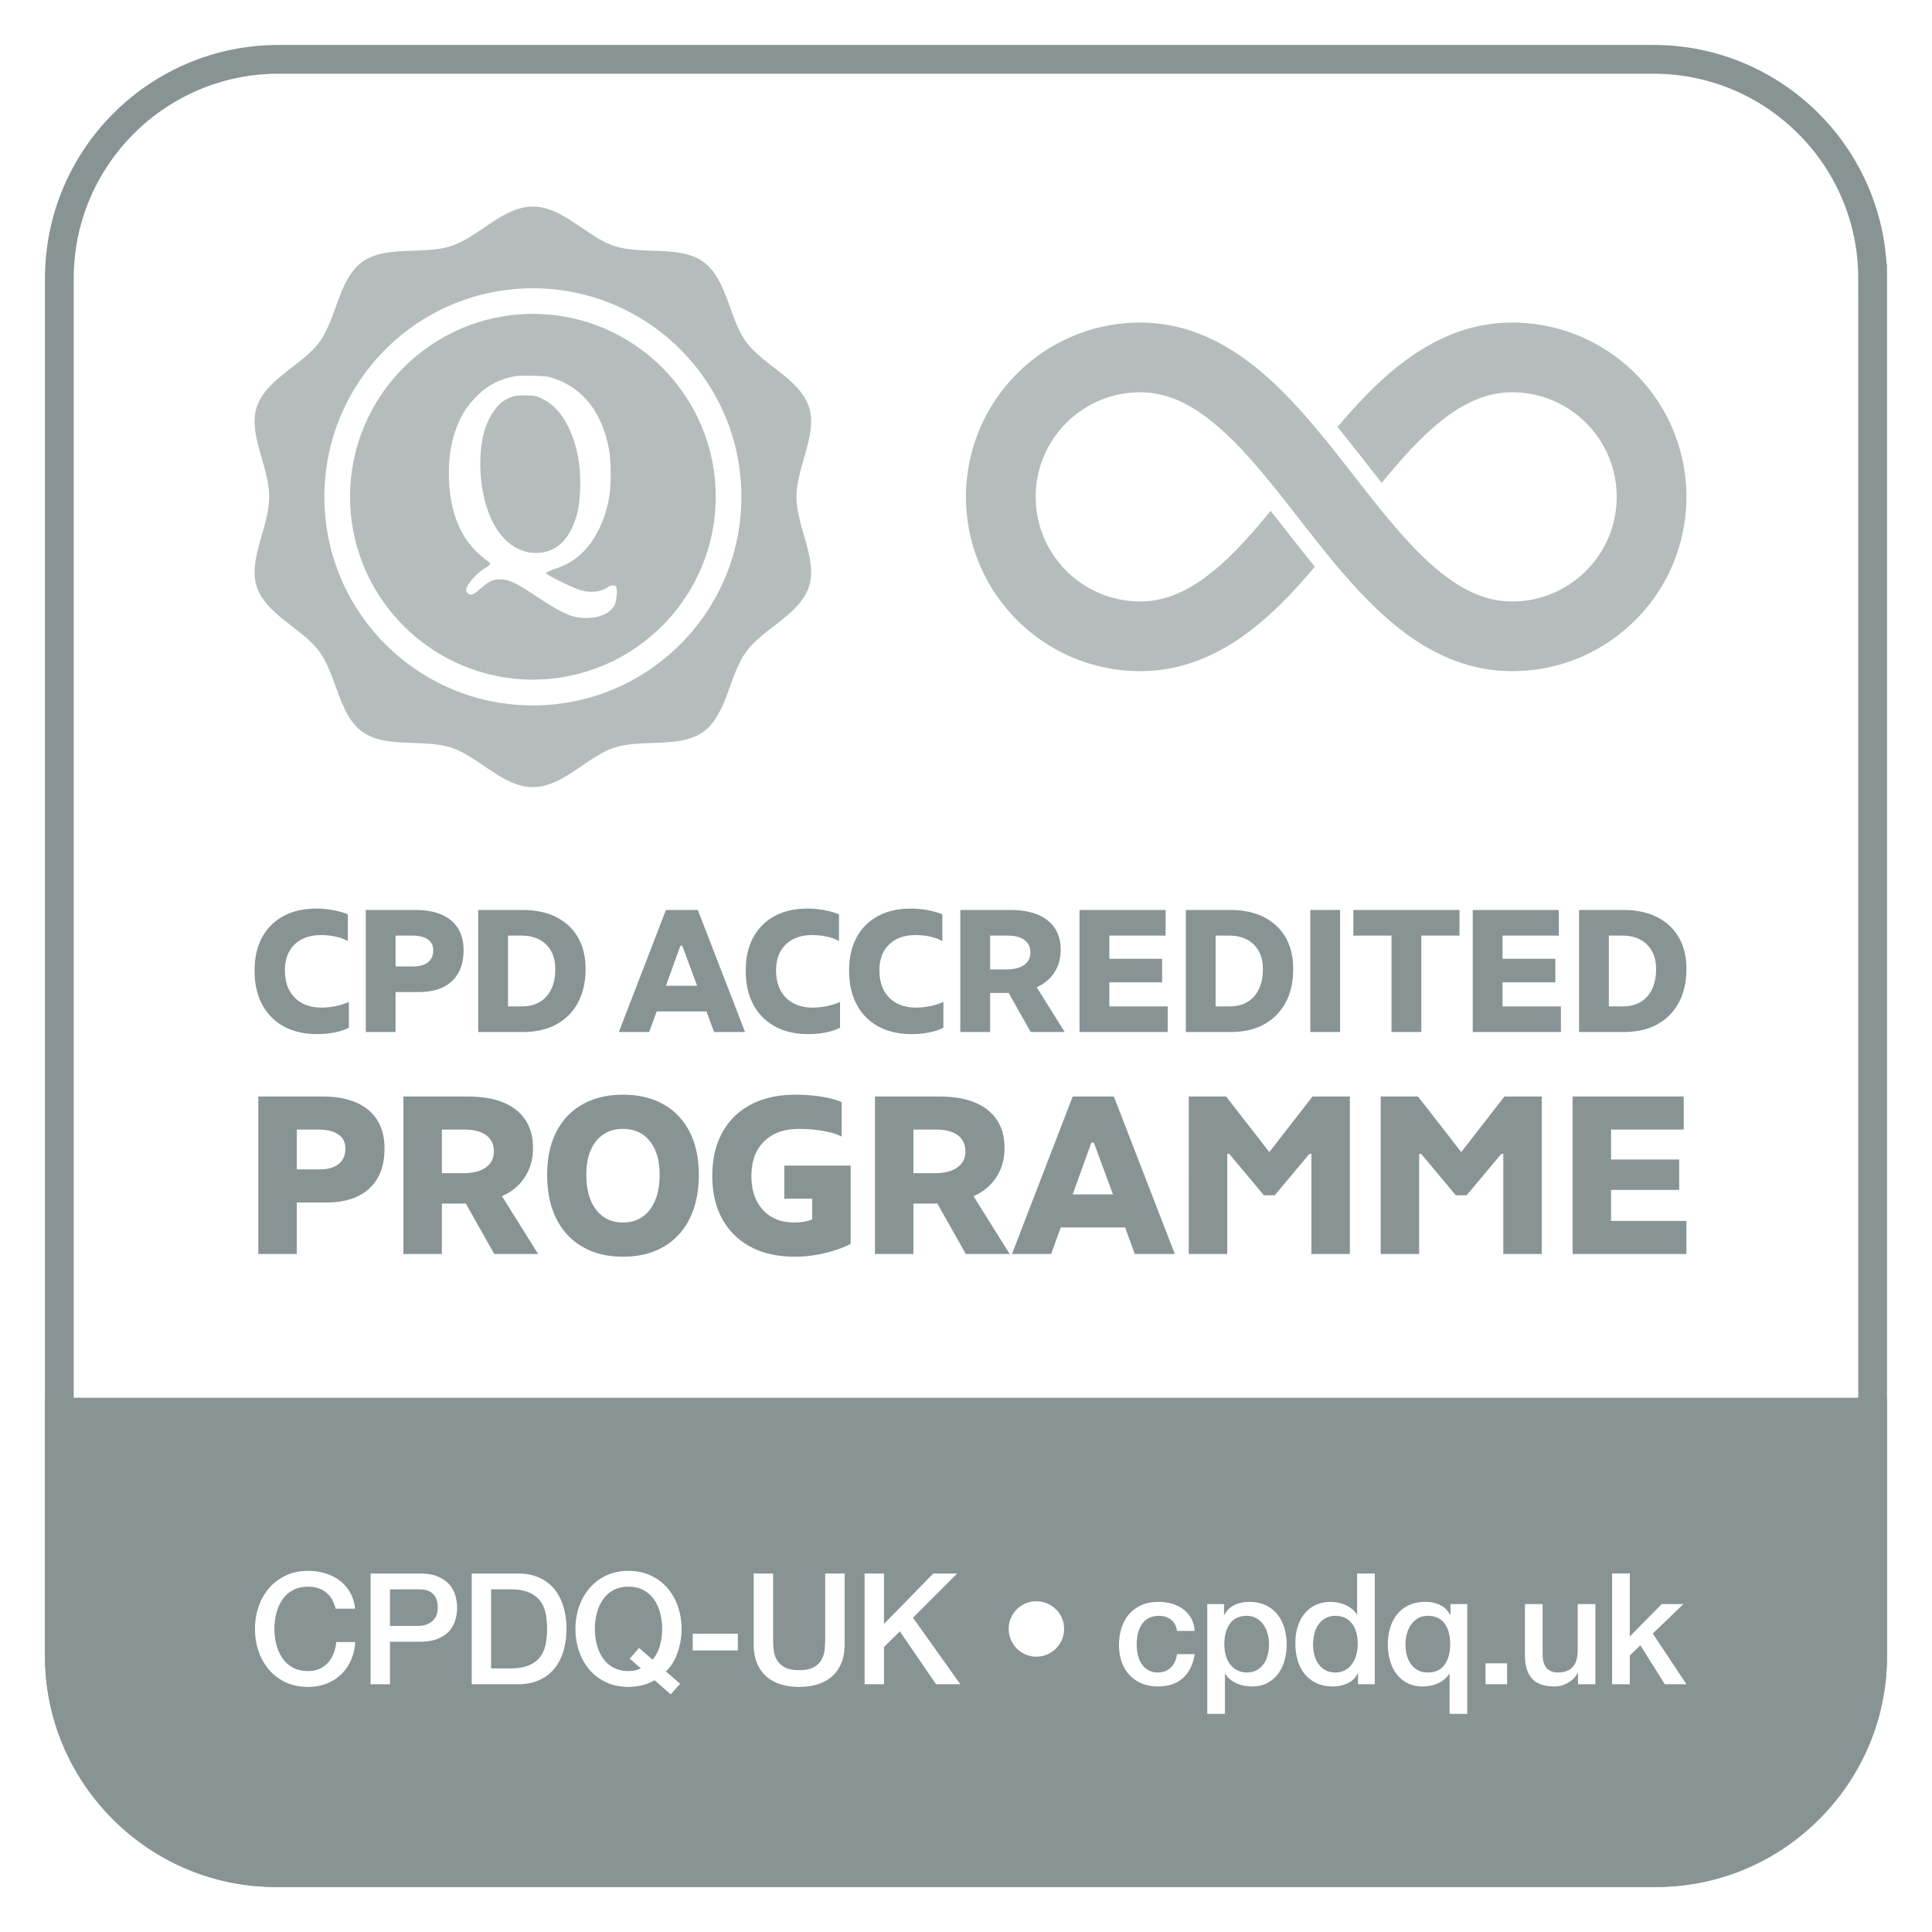
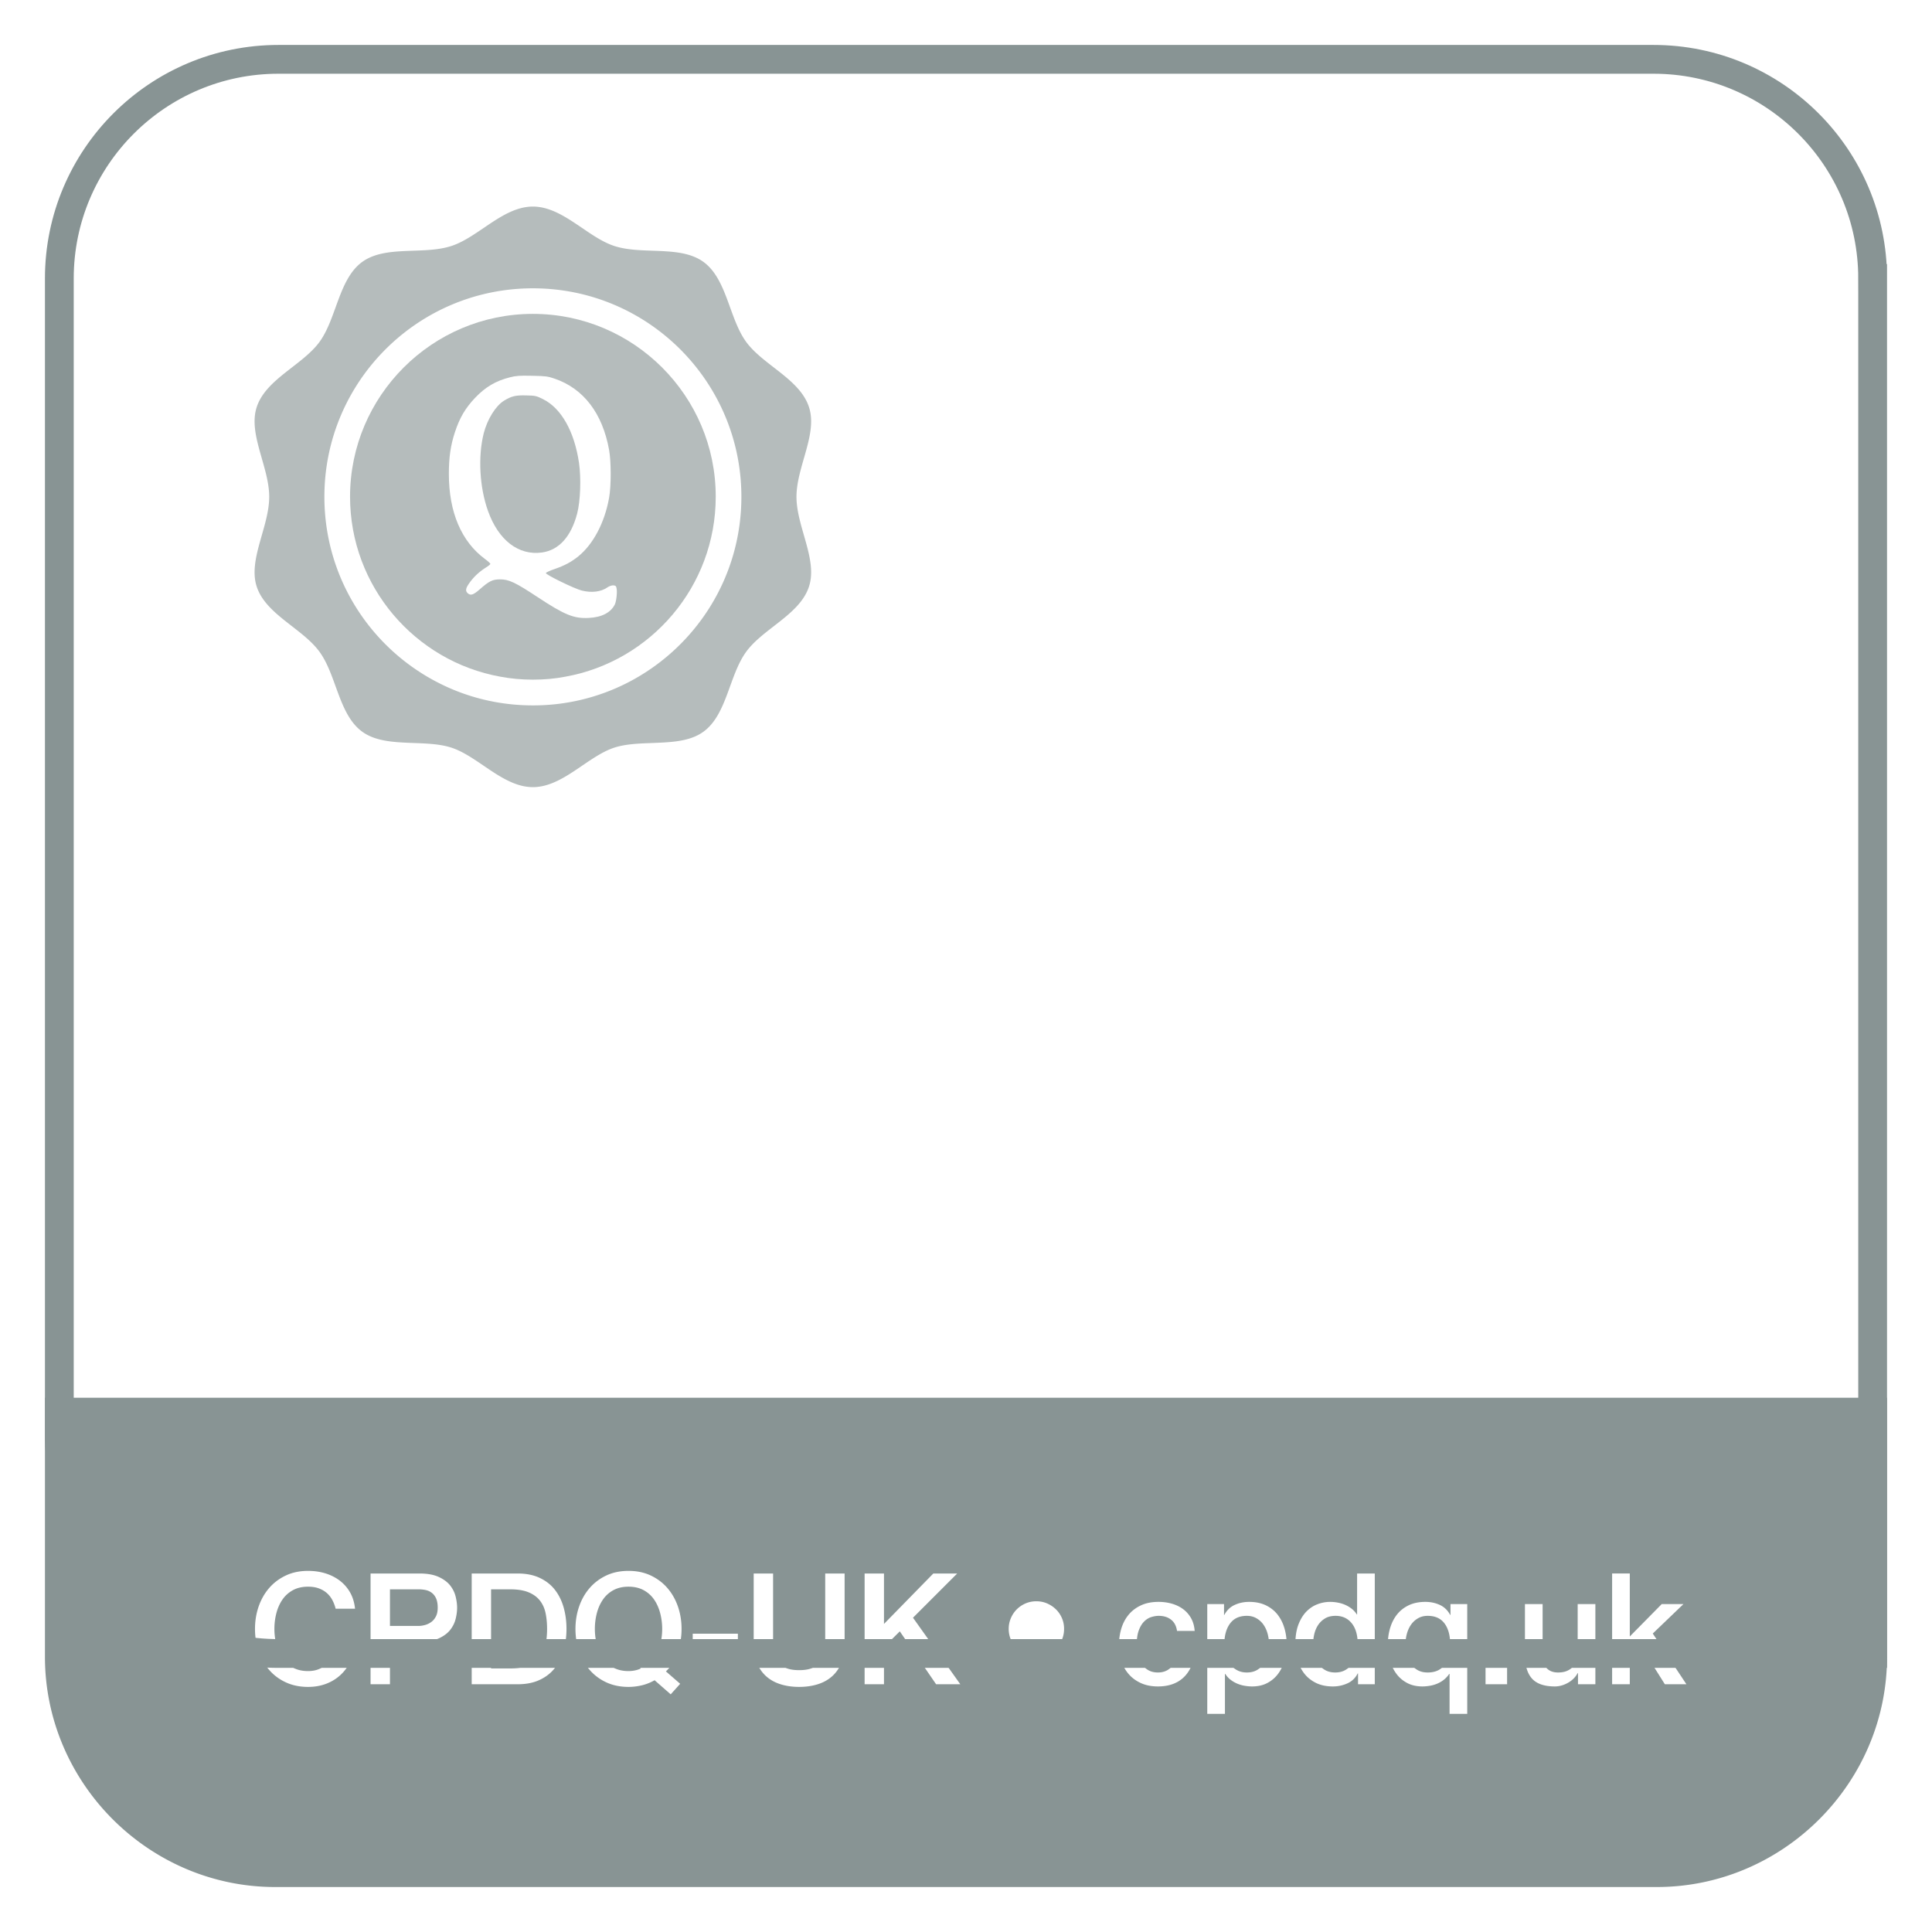
<svg xmlns="http://www.w3.org/2000/svg" xml:space="preserve" fill-rule="evenodd" clip-rule="evenodd" viewBox="0 0 1593 1593">
-   <path fill="none" stroke="#889494" stroke-width="23.732" d="M1544.054 229.622v1133.735c0 99.722-80.974 180.697-180.697 180.697H229.622c-99.722 0-180.697-80.975-180.697-180.697V229.622c0-99.723 80.975-180.697 180.697-180.697h1133.735c99.723 0 180.697 80.974 180.697 180.697Z" />
-   <path fill="#889494" fill-rule="nonzero" d="M265.847 904.118c16.449 0 29.094 3.71 37.935 11.13 8.841 7.42 13.262 17.993 13.262 31.72 0 14.22-4.14 25.196-12.426 32.925-8.287 7.729-20.159 11.593-35.615 11.593h-24.298v42.478h-31.726V904.118h52.868Zm-2.6 60.1c6.927 0 12.246-1.484 15.956-4.452 3.71-2.968 5.569-7.234 5.569-12.799 0-5.07-1.953-8.935-5.85-11.593-3.89-2.659-9.427-3.988-16.597-3.988h-17.62v32.832h18.541Zm120.763 28.01c-.867.124-2.226.185-4.085.185h-15.582v41.551h-31.717V904.118h53.055c17.308 0 30.601 3.679 39.88 11.037 9.27 7.357 13.91 17.838 13.91 31.441 0 9.028-2.226 17.004-6.678 23.929-4.452 6.925-10.755 12.18-18.924 15.767l29.866 47.672h-36.17l-23.555-41.736Zm-2.601-24.856c8.287 0 14.66-1.577 19.112-4.73 4.452-3.154 6.678-7.574 6.678-13.264 0-5.811-2.11-10.263-6.311-13.355-4.202-3.092-10.138-4.637-17.808-4.637h-18.737v35.986h17.066Zm132.261 68.818c-12.865 0-23.994-2.72-33.39-8.162-9.396-5.44-16.605-13.2-21.611-23.279-5.007-10.078-7.514-22.105-7.514-36.079 0-13.727 2.507-25.505 7.514-35.336 5.006-9.832 12.215-17.406 21.61-22.724 9.397-5.318 20.526-7.976 33.39-7.976 12.989 0 24.142 2.658 33.483 7.976 9.333 5.318 16.511 12.892 21.517 22.724 5.007 9.83 7.514 21.61 7.514 35.336 0 13.974-2.507 26-7.514 36.079-5.006 10.078-12.184 17.839-21.517 23.28-9.341 5.44-20.494 8.161-33.483 8.161Zm0-28.195c9.395 0 16.783-3.524 22.165-10.573 5.381-7.049 8.068-16.633 8.068-28.752 0-11.748-2.687-20.992-8.068-27.731-5.382-6.74-12.77-10.11-22.166-10.11s-16.784 3.37-22.166 10.11c-5.381 6.74-8.068 15.983-8.068 27.731 0 12.12 2.687 21.703 8.068 28.752 5.382 7.049 12.77 10.573 22.166 10.573Zm187.72 17.622c-6.185 3.215-13.387 5.782-21.61 7.698-8.225 1.917-16.356 2.875-24.392 2.875-14.098 0-26.22-2.689-36.358-8.069-10.137-5.379-17.963-13.046-23.462-23.001-5.506-9.955-8.255-21.796-8.255-35.522 0-13.851 2.749-25.784 8.255-35.801 5.499-10.017 13.387-17.715 23.65-23.094 10.263-5.38 22.439-8.07 36.544-8.07 7.787 0 15.082.558 21.885 1.67 6.803 1.113 12.247 2.597 16.324 4.452v28.38c-3.835-1.978-8.935-3.523-15.3-4.636-6.374-1.113-13.083-1.67-20.128-1.67-11.997 0-21.486 3.432-28.477 10.296-6.982 6.862-10.481 16.354-10.481 28.473 0 11.872 3.187 21.24 9.552 28.102 6.373 6.864 14.996 10.295 25.876 10.295 2.725 0 5.38-.216 7.982-.649 2.593-.433 4.819-1.082 6.678-1.948v-17.066H646.67v-27.267h54.72v64.552Zm71.418-33.389c-.867.124-2.226.185-4.085.185h-15.581v41.551h-31.718V904.118h53.055c17.308 0 30.601 3.679 39.88 11.037 9.27 7.357 13.91 17.838 13.91 31.441 0 9.028-2.226 17.004-6.678 23.929-4.452 6.925-10.762 12.18-18.916 15.767l29.859 47.672h-36.17l-23.556-41.736Zm-2.6-24.856c8.286 0 14.651-1.577 19.111-4.73 4.452-3.154 6.67-7.574 6.67-13.264 0-5.811-2.1-10.263-6.303-13.355-4.202-3.092-10.138-4.637-17.807-4.637h-18.737v35.986h17.065Zm198.483 66.592H935.67l-7.974-21.888h-53.048l-7.982 21.888h-32.273l50.08-129.846h33.944l50.275 129.846Zm-68.825-91.82-15.394 42.664h33.21l-15.77-42.663h-2.046Zm179.747 9.276-28.562 34.13h-8.904l-28.57-34.13h-1.664v82.544h-31.725V904.118h30.796l35.615 45.817 35.615-45.817h30.789v129.846h-31.718V951.42h-1.672Zm158.23 0-28.563 34.13h-8.911l-28.562-34.13h-1.672v82.544h-31.718V904.118h30.797l35.615 45.817 35.615-45.817h30.788v129.846h-31.718V951.42h-1.671Zm150.435-20.034h-59.913v24.67h56.203V981.1h-56.203v25.598h62.139v27.267h-93.857V904.118h91.63v27.268ZM261.51 852.639c-10.631 0-19.81-2.108-27.52-6.324-7.715-4.215-13.65-10.227-17.82-18.035-4.169-7.808-6.25-17.126-6.25-27.952 0-10.635 2.057-19.76 6.178-27.377 4.12-7.617 9.99-13.485 17.602-17.605 7.618-4.12 16.695-6.18 27.236-6.18 4.501 0 9.076.432 13.723 1.294 4.647.862 8.696 2.012 12.145 3.45v22.13c-2.681-1.628-5.985-2.873-9.918-3.736a56.124 56.124 0 0 0-12.072-1.293c-9.288 0-16.598 2.586-21.917 7.76-5.312 5.174-7.975 12.264-7.975 21.27 0 9.58 2.711 17.101 8.12 22.562 5.416 5.461 12.768 8.192 22.063 8.192 3.927 0 7.927-.431 11.999-1.293 4.072-.863 7.594-2.012 10.559-3.45v21.27c-2.874 1.628-6.656 2.922-11.352 3.88-4.695.958-9.627 1.437-14.8 1.437Zm81.054-102.323c12.743 0 22.54 2.874 29.39 8.623 6.85 5.748 10.274 13.94 10.274 24.575 0 11.018-3.207 19.52-9.627 25.508-6.42 5.989-15.618 8.983-27.593 8.983h-18.824v32.91h-24.58v-100.6h40.96Zm-2.015 46.563c5.367 0 9.488-1.15 12.362-3.45 2.874-2.299 4.314-5.604 4.314-9.915 0-3.928-1.512-6.923-4.532-8.982-3.013-2.06-7.304-3.09-12.858-3.09h-13.651v25.437h14.365Zm90.396-46.563c10.734 0 19.98 1.964 27.738 5.893 7.763 3.927 13.723 9.508 17.892 16.742 4.17 7.234 6.251 15.88 6.251 25.94 0 10.73-2.081 19.976-6.25 27.736-4.17 7.76-10.082 13.749-17.748 17.964-7.667 4.216-16.864 6.323-27.593 6.323H394.3V750.316h36.645Zm-.43 79.473c8.526 0 15.212-2.73 20.047-8.192 4.84-5.461 7.261-12.982 7.261-22.562 0-8.527-2.493-15.258-7.473-20.192-4.986-4.934-11.787-7.4-20.41-7.4h-11.067v58.346h11.642Zm183.805 21.125h-25.577l-6.178-16.958H541.46l-6.178 16.958h-25.009l38.806-100.598h26.297l38.945 100.598Zm-53.315-71.137-11.926 33.054H574.8l-12.217-33.054h-1.579Zm105.487 72.862c-10.637 0-19.81-2.108-27.526-6.324-7.709-4.215-13.65-10.227-17.82-18.035-4.163-7.808-6.25-17.126-6.25-27.952 0-10.635 2.063-19.76 6.177-27.377 4.121-7.617 9.99-13.485 17.609-17.605 7.618-4.12 16.695-6.18 27.236-6.18 4.501 0 9.076.432 13.723 1.294 4.647.862 8.696 2.012 12.145 3.45v22.13c-2.687-1.628-5.99-2.873-9.918-3.736a56.124 56.124 0 0 0-12.072-1.293c-9.294 0-16.598 2.586-21.917 7.76-5.318 5.174-7.975 12.264-7.975 21.27 0 9.58 2.705 17.101 8.12 22.562 5.41 5.461 12.768 8.192 22.057 8.192 3.927 0 7.933-.431 11.999-1.293 4.072-.863 7.594-2.012 10.565-3.45v21.27c-2.874 1.628-6.656 2.922-11.352 3.88-4.695.958-9.627 1.437-14.8 1.437Zm85.217 0c-10.632 0-19.805-2.108-27.52-6.324-7.71-4.215-13.651-10.227-17.82-18.035-4.17-7.808-6.251-17.126-6.251-27.952 0-10.635 2.063-19.76 6.178-27.377 4.12-7.617 9.99-13.485 17.608-17.605 7.613-4.12 16.695-6.18 27.23-6.18 4.508 0 9.076.432 13.724 1.294 4.647.862 8.695 2.012 12.144 3.45v22.13c-2.68-1.628-5.984-2.873-9.912-3.736a56.206 56.206 0 0 0-12.071-1.293c-9.295 0-16.604 2.586-21.917 7.76-5.319 5.174-7.975 12.264-7.975 21.27 0 9.58 2.704 17.101 8.114 22.562 5.416 5.461 12.768 8.192 22.062 8.192 3.927 0 7.927-.431 12-1.293 4.072-.863 7.593-2.012 10.564-3.45v21.27c-2.874 1.628-6.662 2.922-11.351 3.88-4.696.958-9.634 1.437-14.807 1.437Zm79.903-34.059c-.665.095-1.724.143-3.158.143h-12.072v32.191h-24.573V750.316h41.098c13.415 0 23.714 2.85 30.897 8.551 7.188 5.7 10.783 13.82 10.783 24.36 0 6.993-1.725 13.173-5.18 18.538-3.443 5.365-8.332 9.437-14.656 12.216l23.14 36.933h-28.023l-18.256-32.335Zm-2.009-19.258c6.42 0 11.352-1.222 14.801-3.664 3.45-2.444 5.174-5.869 5.174-10.276 0-4.503-1.628-7.952-4.883-10.347-3.262-2.395-7.86-3.593-13.803-3.593h-14.51v27.88h13.221Zm131.495-27.88H914.68v19.113h43.543v19.402H914.68v19.832h48.141v21.125h-72.715V750.316h70.99v21.126Zm53.315-21.126c10.735 0 19.98 1.964 27.738 5.893 7.764 3.927 13.724 9.508 17.893 16.742 4.17 7.234 6.25 15.88 6.25 25.94 0 10.73-2.08 19.976-6.25 27.736-4.17 7.76-10.081 13.749-17.748 17.964-7.666 4.216-16.864 6.323-27.592 6.323h-36.936V750.316h36.645Zm-.43 79.473c8.527 0 15.213-2.73 20.048-8.192 4.84-5.461 7.26-12.982 7.26-22.562 0-8.527-2.492-15.258-7.472-20.192-4.986-4.934-11.787-7.4-20.41-7.4h-11.067v58.346h11.642Zm66.398-79.473h24.575v100.598h-24.575zm35.496 21.126v-21.126h87.521v21.126h-31.477v79.472h-24.573v-79.472h-31.471Zm169.434 0h-46.417v19.113h43.543v19.402h-43.543v19.832h48.142v21.125h-72.721V750.316h70.996v21.126Zm53.315-21.126c10.735 0 19.975 1.964 27.738 5.893 7.764 3.927 13.724 9.508 17.893 16.742 4.17 7.234 6.25 15.88 6.25 25.94 0 10.73-2.08 19.976-6.25 27.736-4.169 7.76-10.08 13.749-17.747 17.964-7.667 4.216-16.865 6.323-27.593 6.323h-36.935V750.316h36.644Zm-.43 79.473c8.527 0 15.213-2.73 20.048-8.192 4.84-5.461 7.261-12.982 7.261-22.562 0-8.527-2.493-15.258-7.479-20.192-4.98-4.934-11.781-7.4-20.404-7.4h-11.067v58.346h11.642Z" />
+   <path fill="none" stroke="#889494" stroke-width="23.732" d="M1544.054 229.622v1133.735H229.622c-99.722 0-180.697-80.975-180.697-180.697V229.622c0-99.723 80.975-180.697 180.697-180.697h1133.735c99.723 0 180.697 80.974 180.697 180.697Z" />
  <path fill="#889494" d="M37.06 1152.472h1518.86v213.59c0 104.16-85.697 189.858-189.858 189.858H226.917c-104.16 0-189.858-85.697-189.858-189.858v-213.59Zm1172.726 260.675v-90.538h-13.812v8.947h-.261c-2.041-3.845-4.89-6.574-8.568-8.26-3.654-1.66-7.618-2.491-11.89-2.491-5.197 0-9.73.925-13.622 2.753-3.868 1.85-7.096 4.343-9.659 7.547-2.563 3.204-4.461 6.93-5.743 11.201-1.282 4.248-1.922 8.829-1.922 13.67 0 4.438.57 8.757 1.732 12.934 1.14 4.177 2.896 7.855 5.245 11.06 2.326 3.203 5.292 5.742 8.876 7.665 3.583 1.922 7.808 2.895 12.673 2.895 2.136 0 4.248-.213 6.384-.593a27.435 27.435 0 0 0 6.146-1.851 23.61 23.61 0 0 0 5.364-3.252 21.487 21.487 0 0 0 4.224-4.675h.261v32.988h14.572Zm-50.906-57.408c0-2.99.38-5.886 1.163-8.71.76-2.8 1.922-5.292 3.441-7.476a17.935 17.935 0 0 1 5.767-5.244c2.302-1.33 4.937-1.994 7.927-1.994 6.146 0 10.774 2.088 13.883 6.289 3.11 4.177 4.652 9.873 4.652 17.135 0 6.906-1.495 12.507-4.533 16.802-3.014 4.32-7.69 6.479-14.002 6.479-3.323 0-6.147-.688-8.449-2.065a17.883 17.883 0 0 1-5.696-5.292c-1.471-2.183-2.539-4.652-3.18-7.428a37.665 37.665 0 0 1-.973-8.496Zm-853.338-58.334v91.321h15.995v-35.052h24.278c6.503 0 11.771-.902 15.877-2.73 4.082-1.85 7.238-4.176 9.47-6.976 2.206-2.825 3.725-5.862 4.532-9.137.807-3.3 1.21-6.337 1.21-9.161 0-2.8-.403-5.886-1.21-9.208-.807-3.323-2.326-6.384-4.533-9.208-2.23-2.8-5.387-5.15-9.469-7.025-4.106-1.875-9.374-2.824-15.877-2.824h-40.273Zm15.995 43.24v-30.187h23.661c2.112 0 4.13.213 6.004.64 1.875.428 3.536 1.21 4.984 2.374 1.448 1.139 2.61 2.705 3.465 4.651.83 1.97 1.258 4.438 1.258 7.428 0 2.896-.475 5.293-1.472 7.215-.973 1.922-2.254 3.465-3.82 4.604a15.354 15.354 0 0 1-5.174 2.492c-1.899.522-3.726.783-5.506.783h-23.4Zm67.4-43.24v91.321h37.852c7.001 0 13.053-1.186 18.156-3.583 5.126-2.373 9.303-5.648 12.53-9.778 3.251-4.13 5.648-8.97 7.238-14.524 1.567-5.53 2.374-11.463 2.374-17.775 0-6.313-.807-12.222-2.374-17.776-1.59-5.553-3.987-10.37-7.238-14.524-3.227-4.13-7.404-7.38-12.53-9.777-5.103-2.397-11.155-3.584-18.156-3.584h-37.852Zm15.971 78.269v-65.216h15.735c6.241 0 11.32.83 15.283 2.492 3.964 1.66 7.072 3.963 9.35 6.906 2.255 2.942 3.798 6.384 4.605 10.37.807 3.964 1.21 8.236 1.21 12.84 0 4.604-.403 8.9-1.21 12.863-.807 3.963-2.35 7.404-4.604 10.347-2.279 2.943-5.387 5.245-9.35 6.906-3.964 1.661-9.043 2.492-15.284 2.492h-15.735Zm819.972-4.2v17.252h17.775v-17.253h-17.775Zm90.562 17.252v-66.117h-14.596v38.375c0 2.539-.26 4.936-.83 7.143-.546 2.23-1.472 4.13-2.753 5.696-1.258 1.59-2.92 2.847-4.984 3.773-2.041.95-4.604 1.424-7.666 1.424-4.01 0-7.12-1.21-9.326-3.584-2.231-2.397-3.347-6.478-3.347-12.293v-40.534h-14.571v41.958c0 8.686 1.946 15.189 5.814 19.484 3.892 4.32 10.181 6.48 18.867 6.48 3.679 0 7.262-1.021 10.822-3.015 3.536-2.017 6.194-4.675 7.974-7.998h.261v9.208h14.335Zm13.812-91.321v91.321h14.571v-23.66l8.71-8.45 20.196 32.11h17.776l-27.743-41.816 25.322-24.301h-17.918l-26.343 26.722v-51.926h-14.571Zm-707.813 0v58.452c0 5.886.902 11.012 2.705 15.355 1.78 4.343 4.32 7.998 7.595 10.94 3.298 2.943 7.238 5.127 11.842 6.574 4.604 1.448 9.707 2.184 15.331 2.184 5.648 0 10.75-.736 15.355-2.184 4.604-1.447 8.543-3.63 11.842-6.573 3.275-2.943 5.815-6.598 7.594-10.94 1.804-4.344 2.706-9.47 2.706-15.356v-58.452h-15.996v53.208a96.27 96.27 0 0 1-.45 9.35c-.309 3.133-1.14 5.98-2.564 8.496-1.4 2.516-3.536 4.58-6.384 6.194-2.871 1.638-6.882 2.445-12.103 2.445-5.197 0-9.208-.807-12.08-2.445-2.848-1.614-4.983-3.678-6.384-6.194-1.424-2.515-2.254-5.363-2.563-8.496a96.27 96.27 0 0 1-.45-9.35v-53.208H621.44Zm91.464 0v91.321h15.972v-30.685l13.052-12.934 29.927 43.62h19.958l-39.015-54.87 36.452-36.452h-19.697l-40.677 41.579v-41.58h-15.972Zm118.803 45.66c0 3.157.617 6.124 1.804 8.9 1.186 2.753 2.8 5.198 4.865 7.286 2.04 2.088 4.438 3.726 7.215 4.913 2.776 1.21 5.743 1.803 8.9 1.803 3.155 0 6.122-.593 8.875-1.803a22.94 22.94 0 0 0 7.286-4.913c2.112-2.088 3.75-4.533 4.936-7.286 1.187-2.776 1.78-5.743 1.78-8.9 0-3.156-.593-6.122-1.78-8.875-1.187-2.777-2.824-5.197-4.936-7.238-2.089-2.041-4.51-3.655-7.286-4.866-2.753-1.186-5.72-1.78-8.876-1.78-3.156 0-6.123.594-8.9 1.78-2.776 1.21-5.173 2.825-7.214 4.866-2.065 2.04-3.679 4.461-4.865 7.238-1.187 2.753-1.804 5.72-1.804 8.876Zm-554.954-16.612h15.996c-.522-4.96-1.827-9.35-3.963-13.195a32.224 32.224 0 0 0-8.378-9.778c-3.465-2.681-7.452-4.722-11.96-6.146-4.51-1.4-9.328-2.089-14.454-2.089-6.81 0-12.934 1.258-18.345 3.821-5.434 2.563-10.015 6.028-13.764 10.371-3.75 4.343-6.622 9.422-8.639 15.213-1.993 5.79-2.99 11.937-2.99 18.416 0 6.574.997 12.744 2.99 18.558 2.017 5.79 4.889 10.87 8.639 15.213 3.75 4.343 8.33 7.784 13.764 10.3 5.411 2.515 11.534 3.773 18.345 3.773 5.554 0 10.609-.902 15.213-2.682 4.604-1.804 8.614-4.343 12.032-7.618 3.417-3.275 6.123-7.19 8.116-11.7 2.017-4.533 3.18-9.517 3.513-14.975h-15.592c-.356 3.323-1.068 6.431-2.184 9.35-1.092 2.896-2.634 5.435-4.604 7.595-1.946 2.183-4.295 3.892-7.025 5.126-2.729 1.234-5.885 1.851-9.469 1.851-4.865 0-9.065-.973-12.602-2.943-3.536-1.97-6.407-4.58-8.638-7.855-2.207-3.299-3.845-7.025-4.913-11.202a51.471 51.471 0 0 1-1.59-12.791c0-4.343.522-8.615 1.59-12.792s2.706-7.903 4.913-11.178c2.23-3.299 5.102-5.91 8.638-7.879 3.537-1.946 7.737-2.943 12.602-2.943 3.323 0 6.242.451 8.757 1.353 2.516.902 4.723 2.16 6.598 3.773 1.875 1.614 3.394 3.537 4.604 5.744a32 32 0 0 1 2.8 7.31Zm693.74 18.274h14.572c-.333-4.082-1.353-7.618-3.062-10.608-1.709-2.99-3.916-5.459-6.597-7.429-2.682-1.946-5.744-3.417-9.208-4.414-3.442-.973-7.096-1.471-10.941-1.471-5.435 0-10.205.925-14.24 2.753-4.058 1.85-7.451 4.343-10.18 7.547-2.73 3.204-4.77 6.977-6.147 11.32-1.353 4.343-2.041 8.994-2.041 13.954 0 4.842.712 9.375 2.112 13.552 1.4 4.176 3.489 7.784 6.218 10.798 2.73 3.037 6.075 5.41 10.039 7.167 3.963 1.756 8.543 2.634 13.74 2.634 8.52 0 15.38-2.302 20.529-6.859 5.15-4.556 8.425-11.154 9.778-19.745h-14.572c-.688 4.77-2.42 8.473-5.174 11.107-2.776 2.658-6.289 3.987-10.56 3.987-3.157 0-5.838-.665-8.07-1.994a16.902 16.902 0 0 1-5.434-5.173c-1.4-2.136-2.42-4.557-3.061-7.286a35.688 35.688 0 0 1-.95-8.188c0-5.03.594-9.113 1.78-12.222 1.187-3.109 2.682-5.553 4.486-7.285 1.78-1.757 3.75-2.943 5.885-3.584 2.112-.64 4.13-.973 6.004-.973 4.082 0 7.476 1.044 10.158 3.133 2.705 2.088 4.343 5.197 4.936 9.279Zm24.943-22.118v90.538h14.571v-32.988h.261a18.556 18.556 0 0 0 4.153 4.675 24.617 24.617 0 0 0 5.435 3.252c1.97.854 4.01 1.471 6.147 1.85 2.136.38 4.248.594 6.384.594 4.865 0 9.09-.973 12.673-2.895 3.583-1.923 6.55-4.462 8.876-7.666 2.349-3.204 4.105-6.882 5.244-11.059 1.163-4.177 1.733-8.496 1.733-12.934 0-4.841-.641-9.422-1.923-13.67-1.281-4.272-3.203-7.997-5.743-11.201-2.563-3.204-5.79-5.696-9.659-7.547-3.892-1.828-8.425-2.753-13.622-2.753-4.272 0-8.235.83-11.89 2.492-3.678 1.685-6.526 4.414-8.567 8.259h-.261v-8.947h-13.812Zm50.905 33.13c0 2.895-.332 5.72-.973 8.496-.64 2.776-1.709 5.245-3.18 7.428a17.883 17.883 0 0 1-5.696 5.292c-2.302 1.377-5.126 2.065-8.448 2.065-2.99 0-5.601-.617-7.856-1.804-2.278-1.186-4.2-2.8-5.838-4.865-1.614-2.04-2.824-4.485-3.63-7.357-.808-2.848-1.211-5.933-1.211-9.255 0-7.096 1.542-12.744 4.651-17.016 3.11-4.272 7.737-6.408 13.884-6.408 2.99 0 5.624.665 7.926 1.994a17.935 17.935 0 0 1 5.767 5.244c1.519 2.184 2.682 4.676 3.441 7.476a32.39 32.39 0 0 1 1.163 8.71Zm87.216 32.987v-91.321h-14.572v33.77h-.26a18.158 18.158 0 0 0-4.154-4.674 25.175 25.175 0 0 0-5.434-3.252 27.435 27.435 0 0 0-6.147-1.85 33.684 33.684 0 0 0-6.265-.594c-3.584 0-7.096.664-10.561 1.993-3.441 1.33-6.503 3.394-9.208 6.195-2.682 2.824-4.818 6.407-6.455 10.75-1.614 4.343-2.421 9.517-2.421 15.474 0 4.96.64 9.564 1.922 13.883 1.282 4.295 3.18 8.021 5.743 11.178 2.563 3.156 5.791 5.648 9.66 7.5 3.891 1.827 8.424 2.752 13.622 2.752 4.177 0 8.14-.83 11.89-2.516 3.75-1.66 6.62-4.39 8.567-8.235h.26v8.947h13.813Zm-50.906-32.347c0-2.99.333-5.909.973-8.78.641-2.848 1.71-5.411 3.18-7.666 1.496-2.255 3.418-4.082 5.768-5.506 2.349-1.4 5.22-2.112 8.638-2.112 5.625 0 10.086 2.065 13.361 6.147 3.275 4.105 4.913 9.801 4.913 17.134a34.21 34.21 0 0 1-1.068 8.52c-.736 2.753-1.851 5.269-3.346 7.476a17.05 17.05 0 0 1-5.744 5.363c-2.349 1.377-5.15 2.065-8.377 2.065-3.156 0-5.886-.64-8.188-1.922a16.88 16.88 0 0 1-5.695-5.126c-1.495-2.136-2.587-4.557-3.323-7.286-.712-2.73-1.092-5.506-1.092-8.307Zm-521.823 31.968-11.771-10.229a31.729 31.729 0 0 0 5.885-7.357 46.933 46.933 0 0 0 3.964-8.757c1.02-3.085 1.803-6.218 2.302-9.398.522-3.204.759-6.384.759-9.54 0-6.48-.997-12.626-2.99-18.416-2.017-5.791-4.89-10.87-8.639-15.213-3.75-4.343-8.33-7.808-13.74-10.37-5.435-2.564-11.535-3.822-18.37-3.822-6.81 0-12.933 1.258-18.344 3.821-5.411 2.563-9.992 6.028-13.741 10.371-3.774 4.343-6.645 9.422-8.639 15.213-2.017 5.79-3.014 11.937-3.014 18.416 0 6.574.997 12.744 3.014 18.558 1.994 5.79 4.865 10.87 8.639 15.213 3.75 4.343 8.33 7.784 13.74 10.3 5.412 2.515 11.534 3.773 18.346 3.773 3.583 0 7.214-.427 10.869-1.282 3.678-.854 7.214-2.254 10.632-4.224l13.29 11.629 7.808-8.686Zm-41.579-20.718 9.208 8.045a20.195 20.195 0 0 1-5.031 1.661 26.088 26.088 0 0 1-5.197.522c-4.866 0-9.042-.973-12.602-2.943-3.536-1.97-6.408-4.58-8.615-7.855-2.23-3.299-3.868-7.025-4.936-11.202a51.471 51.471 0 0 1-1.59-12.791c0-4.343.522-8.615 1.59-12.792s2.705-7.903 4.936-11.178c2.207-3.299 5.079-5.91 8.615-7.879 3.56-1.946 7.736-2.943 12.602-2.943 4.865 0 9.065.997 12.601 2.943 3.536 1.97 6.408 4.58 8.639 7.88 2.207 3.274 3.844 7 4.912 11.177a51.492 51.492 0 0 1 1.614 12.792 51.09 51.09 0 0 1-1.803 13.55 31.148 31.148 0 0 1-6.123 11.914l-11.13-9.73-7.69 8.829Zm51.926-20.6v13.812h37.236v-13.812h-37.236Z" />
  <path fill="#b5bcbc" fill-rule="nonzero" d="M667.042 335.706c-7.423-23.085-37.857-34.664-51.811-53.815-14.104-19.374-15.811-51.811-35.185-65.915-19.15-13.954-50.475-5.64-73.485-13.138-22.195-7.2-42.533-32.512-67.177-32.512-24.643 0-44.982 25.312-67.25 32.512-23.011 7.497-54.261-.816-73.486 13.138-19.374 14.104-21.08 46.541-35.184 65.915-13.955 19.15-44.314 30.73-51.811 53.815-7.2 22.195 10.317 49.288 10.317 73.931 0 24.644-17.518 51.812-10.317 74.006 7.497 23.01 37.856 34.59 51.81 53.815 14.104 19.374 15.811 51.737 35.185 65.84 11.876 8.61 28.355 8.76 44.61 9.427 10.022.372 20.043.891 28.876 3.712 22.268 7.274 42.607 32.586 67.25 32.586 24.644 0 44.982-25.312 67.177-32.586 8.833-2.82 18.854-3.34 28.949-3.712 16.256-.668 32.734-.816 44.536-9.427 19.374-14.103 21.081-46.466 35.185-65.84 13.954-19.225 44.388-30.804 51.81-53.815 7.275-22.194-10.317-49.362-10.317-74.006 0-24.717 17.592-51.81 10.318-73.93Zm-149.05 226.916a170.545 170.545 0 0 1-78.608 19.002c-28.355 0-55.077-6.83-78.607-19.002-55.449-28.578-93.305-86.328-93.305-152.985 0-94.937 76.975-171.912 171.912-171.912 94.938 0 171.912 76.975 171.912 171.912 0 66.657-37.856 124.332-93.304 152.985Z" />
  <path fill="#b5bcbc" d="M439.384 258.806c83.136 0 150.832 67.696 150.757 150.757 0 74.006-53.518 135.69-123.96 148.382-8.685 1.707-17.667 2.45-26.797 2.45-9.13 0-18.186-.817-26.87-2.45-70.294-12.693-123.887-74.376-123.887-148.382 0-83.06 67.622-150.757 150.757-150.757Zm-18.869 52.286c-11.705 2.94-20.167 7.943-28.63 16.776-8.246 8.685-12.878 16.56-16.856 28.704-3.46 10.525-4.93 20.606-4.93 34.145 0 31.576 10.304 55.79 29.803 70.212 2.435 1.767 4.417 3.608 4.417 3.979 0 .438-1.47 1.692-3.31 2.79-5.59 3.534-9.725 7.29-13.317 12.07-3.756 5.01-4.276 7.364-2.064 9.353 2.353 2.13 4.565 1.47 9.643-2.947 8.09-7.14 10.815-8.462 17.146-8.462 7.14 0 12.508 2.502 30.545 14.423 22.588 14.942 30.322 18.03 42.459 17.369 10.674-.512 18.037-4.342 21.422-10.89 1.395-2.65 2.279-10.896 1.47-13.91-.372-1.618-.966-1.989-2.873-2.063-1.247 0-3.385.809-4.632 1.692-5.226 3.682-13.027 4.64-21.2 2.576-6.109-1.544-29.95-13.176-29.513-14.423.149-.52 3.385-1.989 7.215-3.31 8.462-2.947 13.614-5.745 19.433-10.377 12.36-10.014 21.779-27.747 25.46-48.278 1.767-9.568 1.767-30.033 0-39.6-5.448-30.175-21.05-50.558-44.967-58.73-5.522-1.915-7.43-2.13-18.542-2.353-10.244-.223-13.398 0-18.186 1.254h.007Zm27.227 18.03c15.017 7.43 25.832 26.567 29.662 52.472 1.84 12.656 1.173 31.428-1.485 41.731-4.995 19.136-15.001 30.248-29.06 32.23-19.284 2.65-35.837-10.08-44.448-34.145-7.066-19.648-8.395-45.116-3.533-64.252 3.014-11.624 9.783-22.446 16.701-26.789 6.184-3.748 9.494-4.557 18.179-4.342 7.645.148 8.536.371 13.984 3.095Z" />
-   <path fill="#b5bcbc" fill-rule="nonzero" d="M1379.208 353.727c-10.93-25.827-29.125-47.723-52.036-63.204a142.737 142.737 0 0 0-37.643-18.086c-13.525-4.213-27.92-6.47-42.724-6.47-10.107 0-19.95 1.142-29.372 3.299-17.693 4.02-33.786 11.496-48.335 20.9-12.749 8.216-24.392 17.93-35.322 28.422-10.902 10.519-21.129 21.85-30.944 33.494 8.243 10.089 16.23 20.288 24.017 30.25l.621.803c3.903 4.99 7.832 10.035 11.808 15.052a440 440 0 0 1 2.476-3.025c8.865-10.775 17.684-20.864 26.485-29.802 6.607-6.717 13.196-12.776 19.749-18.012 9.851-7.887 19.566-13.882 29.17-17.858 4.817-1.983 9.633-3.472 14.513-4.487a73.889 73.889 0 0 1 15.125-1.544c11.98 0 23.24 2.413 33.54 6.763 15.435 6.516 28.668 17.491 37.971 31.273a85.677 85.677 0 0 1 10.839 22.536 86.101 86.101 0 0 1 3.875 25.653c0 11.99-2.413 23.249-6.754 33.557-6.534 15.427-17.5 28.669-31.282 37.963a86.159 86.159 0 0 1-22.546 10.838c-8.078 2.523-16.66 3.875-25.643 3.875a74.375 74.375 0 0 1-16.596-1.864c-7.028-1.608-13.946-4.222-20.928-7.878a117.537 117.537 0 0 1-7.01-4.002c-7.027-4.341-14.119-9.715-21.247-16.012a228.803 228.803 0 0 1-8.033-7.43c-8.042-7.795-16.103-16.605-24.182-26.082-6.735-7.914-13.498-16.276-20.315-24.912-4.085-5.163-8.188-10.427-12.347-15.737-11.231-14.366-22.682-29.061-34.764-43.2-9.065-10.591-18.47-20.881-28.476-30.477-7.503-7.202-15.344-14.01-23.651-20.224a221.845 221.845 0 0 0-4.716-3.427c-11.14-7.86-23.13-14.632-36.162-19.64-12.082-4.651-25.068-7.722-38.667-8.7a126.046 126.046 0 0 0-9.513-.338c-19.758 0-38.74 4.012-55.948 11.296-25.826 10.939-47.714 29.116-63.204 52.036a142.941 142.941 0 0 0-18.086 37.652c-4.213 13.489-6.47 27.882-6.47 42.696 0 19.759 4.021 38.74 11.305 55.948 10.93 25.826 29.116 47.714 52.036 63.204a143.332 143.332 0 0 0 37.643 18.095c13.516 4.204 27.91 6.461 42.724 6.461a132.58 132.58 0 0 0 29.363-3.29c17.693-4.03 33.786-11.506 48.344-20.9 12.749-8.216 24.383-17.94 35.313-28.431 10.902-10.51 21.128-21.842 30.944-33.494-8.28-10.135-16.304-20.37-24.127-30.377l-.52-.667a3000.883 3000.883 0 0 0-11.799-15.052c-.832 1.005-1.654 2.029-2.477 3.034-8.873 10.766-17.692 20.855-26.493 29.802-6.607 6.708-13.197 12.767-19.749 18.022-9.843 7.877-19.566 13.881-29.171 17.848-4.816 1.992-9.623 3.481-14.513 4.496a74.443 74.443 0 0 1-15.115 1.544c-11.99 0-23.25-2.412-33.549-6.772-15.435-6.515-28.668-17.482-37.962-31.263a86.184 86.184 0 0 1-10.848-22.546 86.347 86.347 0 0 1-3.866-25.652c0-11.99 2.413-23.25 6.754-33.558 6.534-15.436 17.5-28.669 31.282-37.963a85.393 85.393 0 0 1 22.536-10.838c8.079-2.514 16.66-3.875 25.653-3.875 5.776 0 11.231.649 16.587 1.864 9.367 2.139 18.552 6.077 27.937 11.88 7.037 4.35 14.129 9.724 21.248 16.02 10.701 9.423 21.449 20.874 32.223 33.522 10.784 12.648 21.595 26.493 32.644 40.631 11.232 14.366 22.683 29.07 34.764 43.208 9.066 10.601 18.47 20.883 28.477 30.488 1.873 1.8 3.765 3.573 5.693 5.327 5.767 5.228 11.725 10.227 17.958 14.897 12.447 9.321 25.99 17.336 40.878 23.066.932.356 1.864.704 2.805 1.042 14.102 5.081 29.382 8.005 45.393 7.996 19.749 0 38.73-4.012 55.939-11.295 25.826-10.93 47.713-29.126 63.204-52.037 7.74-11.46 13.9-24.126 18.094-37.652 4.223-13.534 6.47-27.919 6.47-42.733 0-19.767-4.011-38.748-11.295-55.947Z" />
</svg>